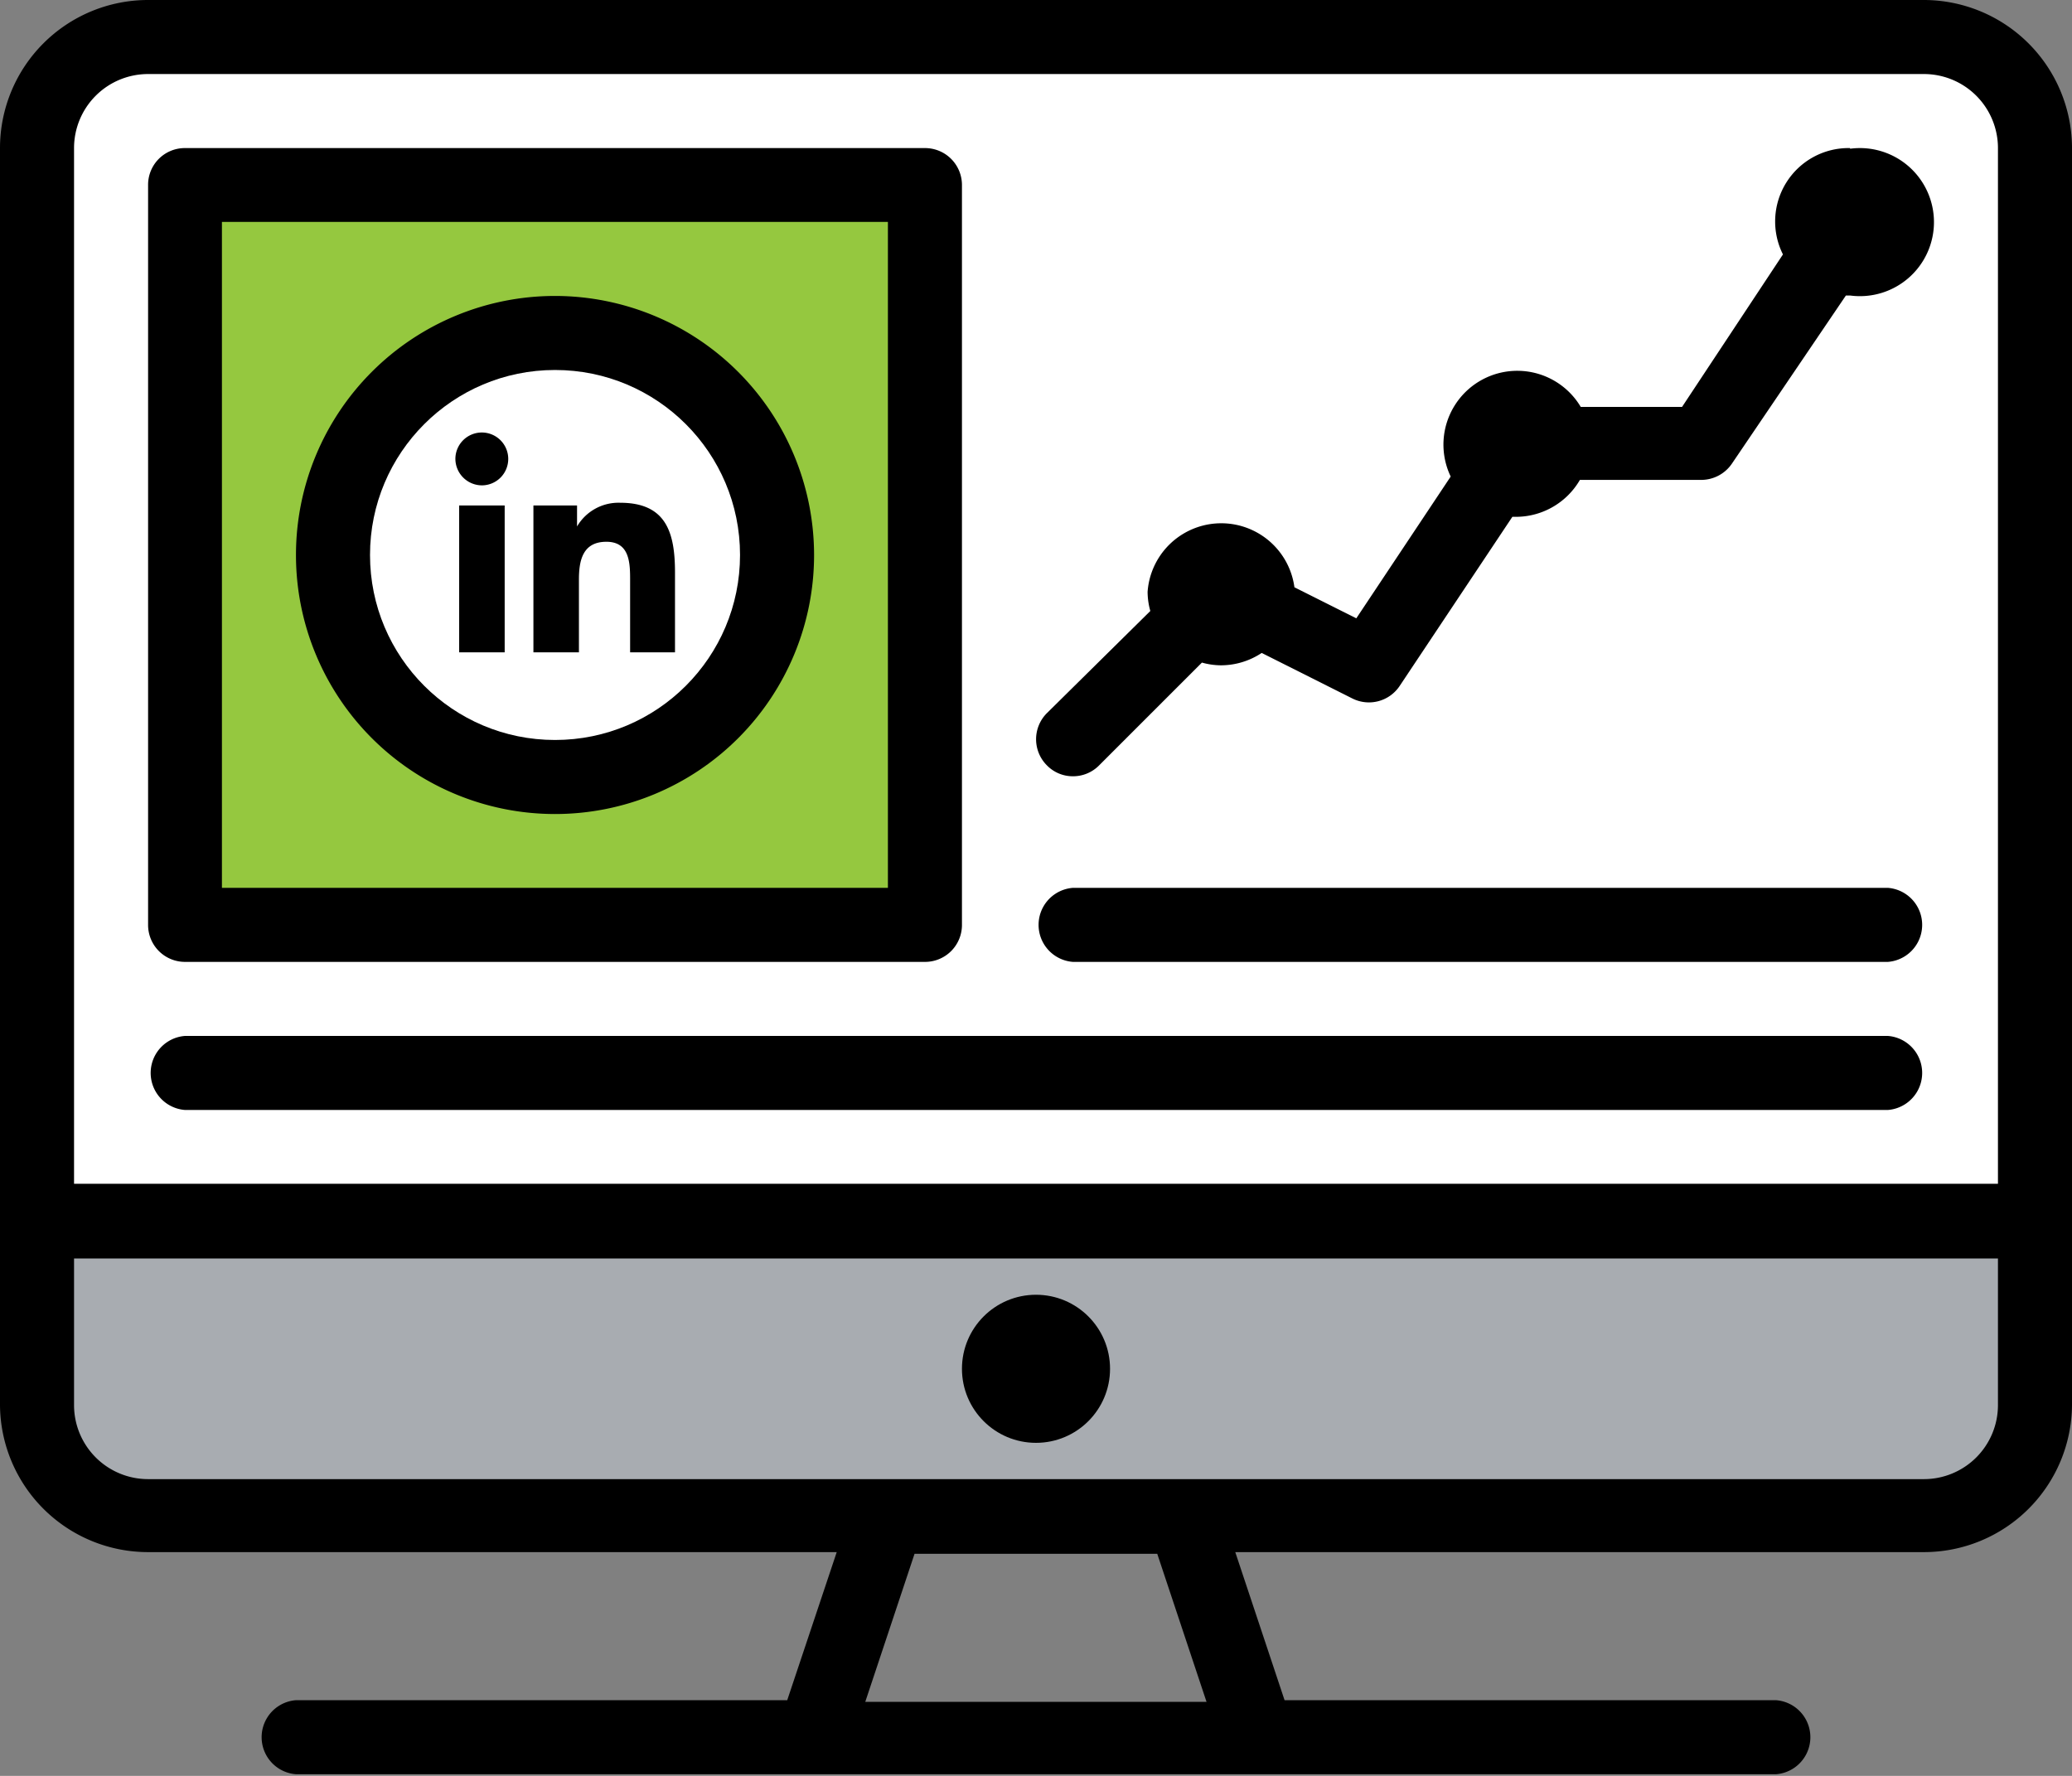
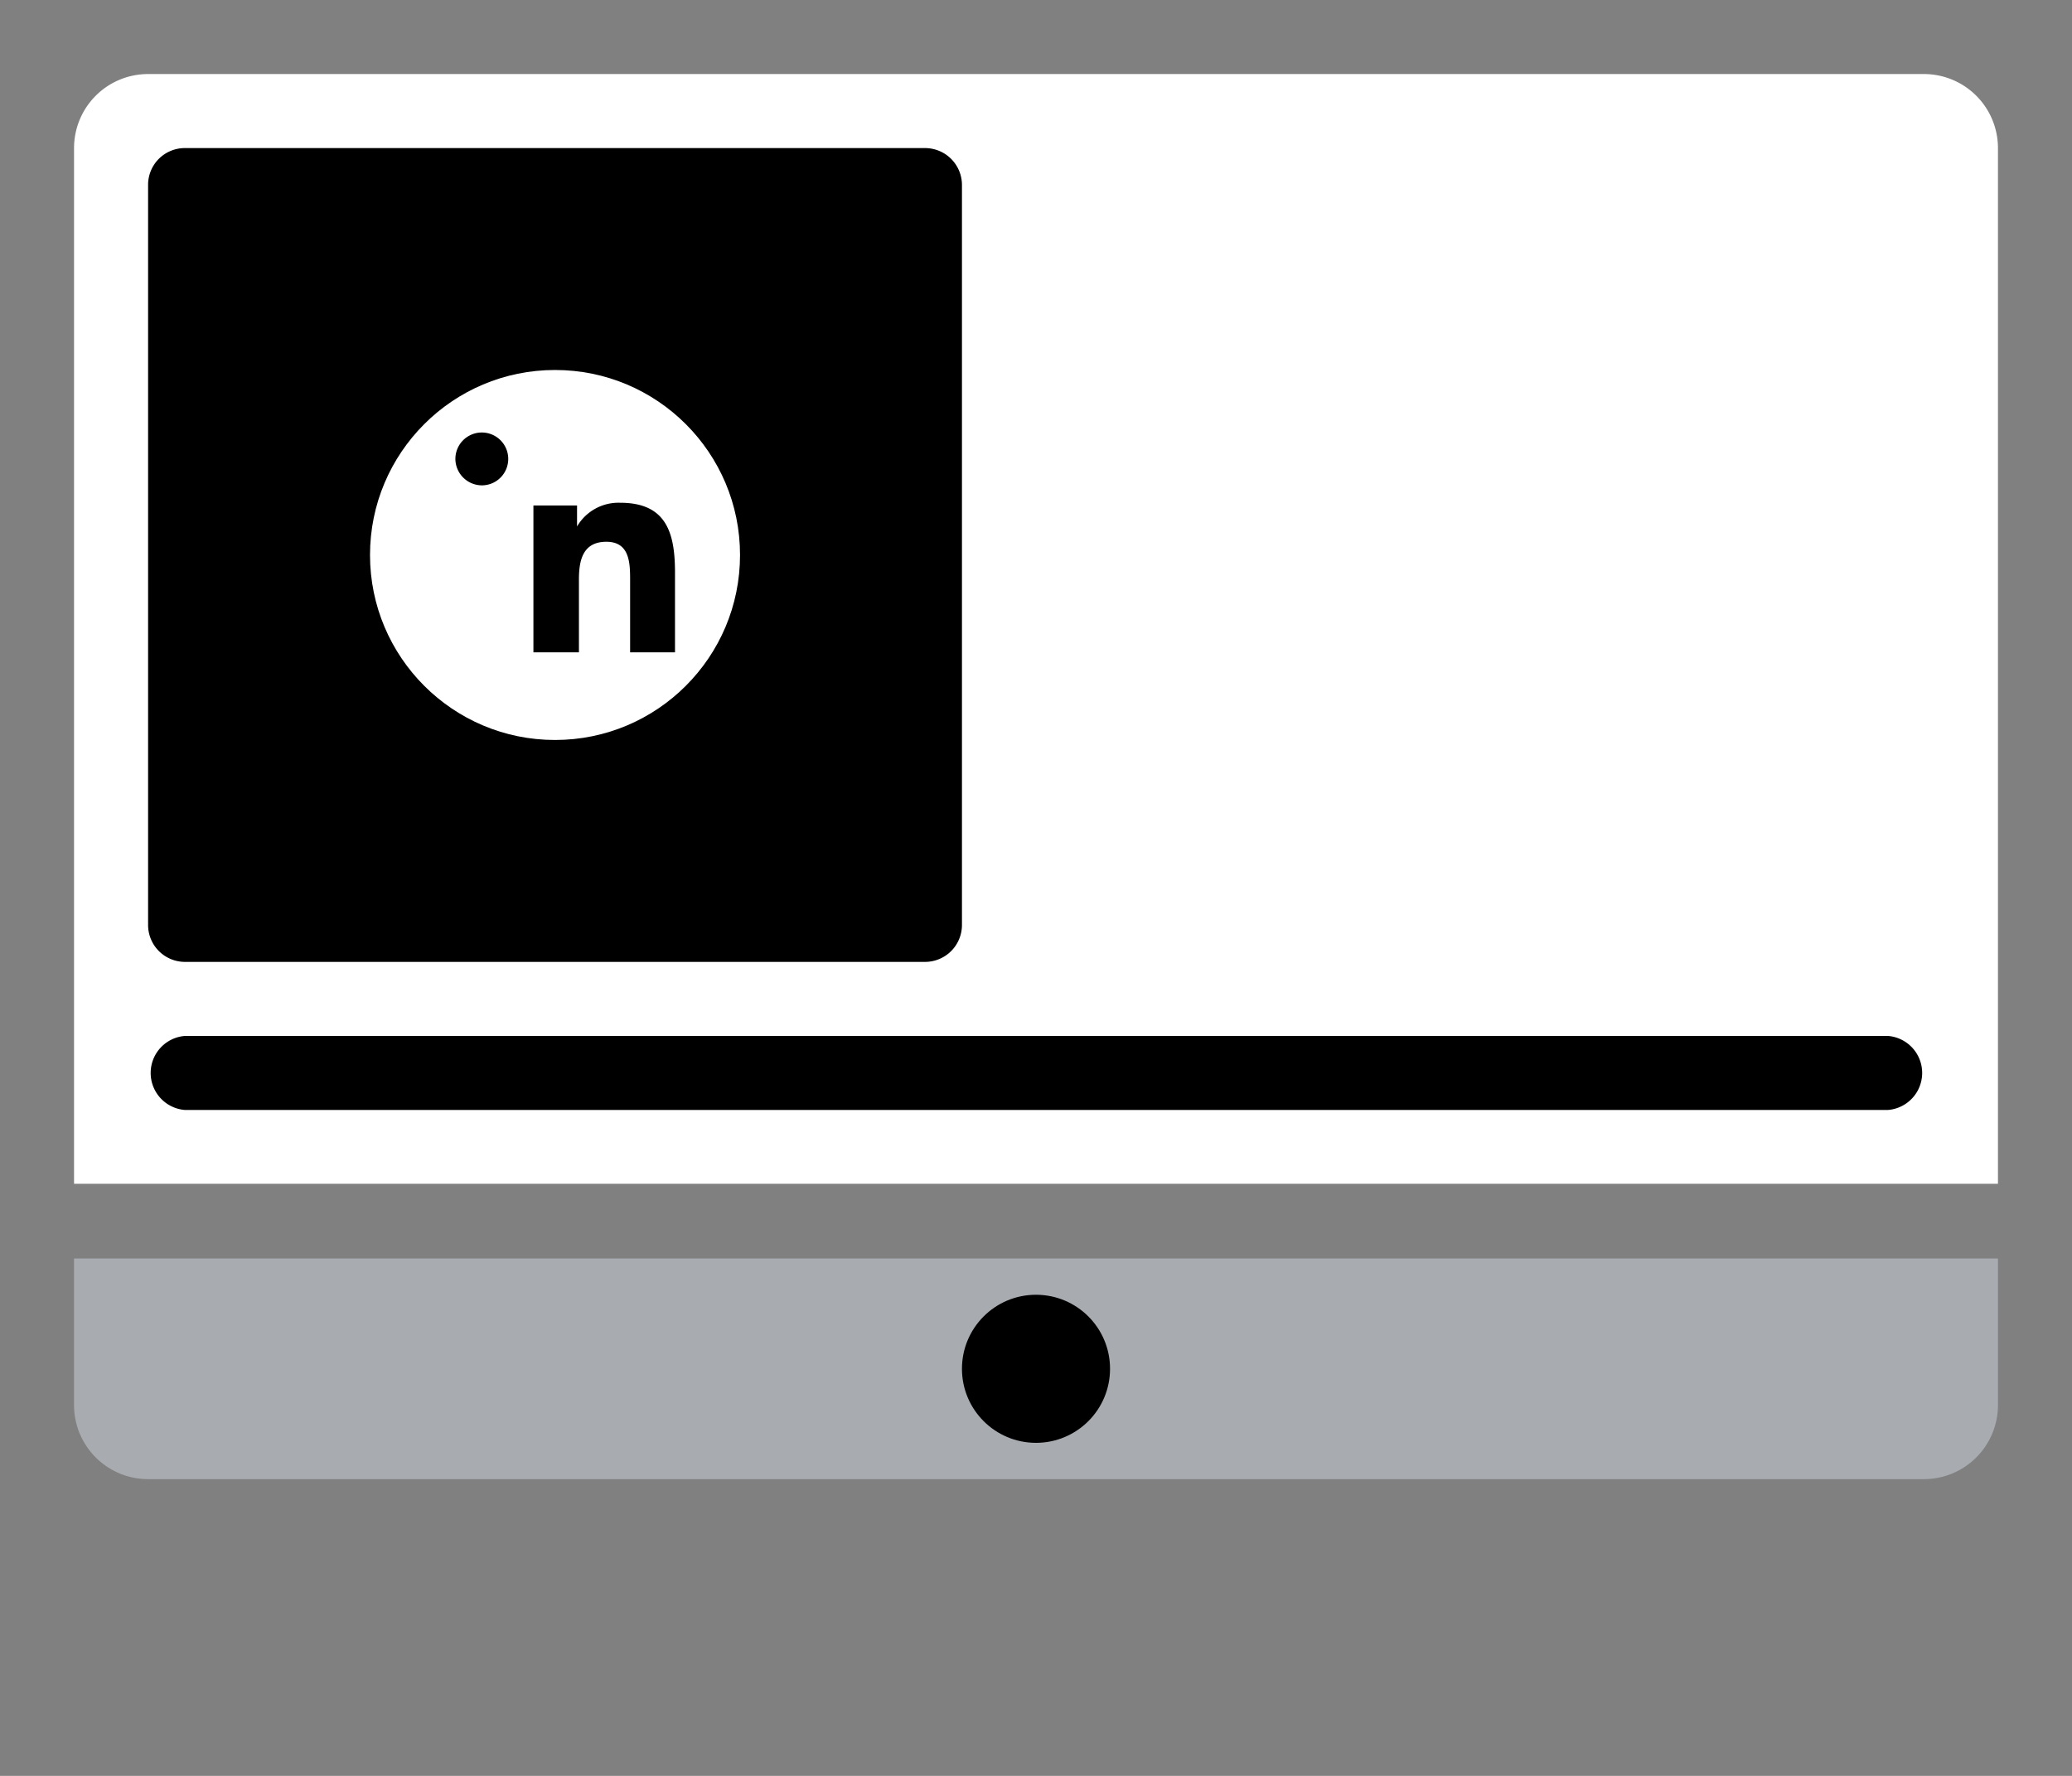
<svg xmlns="http://www.w3.org/2000/svg" viewBox="0 0 98.78 84.67">
  <rect x="0" y="0" width="98.78" height="84.67" fill="#808080" stroke="none" />
  <defs>
    <style>.cls-1{fill:#a8acb1;}.cls-2{fill:#fff;}.cls-3{fill:#95c83f;}</style>
  </defs>
  <title>Artboard 17</title>
  <g id="Layer_78" data-name="Layer 78">
-     <path d="M91.72,0H7.06A7.06,7.06,0,0,0,0,7.06V67a7.06,7.06,0,0,0,7.06,7H39.89l-2.36,7.06H14.11a1.77,1.77,0,0,0,0,3.53H84.67a1.77,1.77,0,0,0,0-3.53H61.24l-2.35-7.06H91.72a7.06,7.06,0,0,0,7.06-7v-60A7.07,7.07,0,0,0,91.72,0ZM57.52,81.14H41.25l2.35-7.06H55.17Z" />
    <path class="cls-1" d="M95.25,67a3.53,3.53,0,0,1-3.53,3.52H7.06A3.53,3.53,0,0,1,3.53,67V60H95.25Z" />
    <path class="cls-2" d="M3.53,7.06A3.53,3.53,0,0,1,7.06,3.53H91.72a3.53,3.53,0,0,1,3.53,3.53V56.44H3.53Z" />
    <path d="M8.82,45.86H44.1a1.76,1.76,0,0,0,1.76-1.76V8.82A1.76,1.76,0,0,0,44.1,7.06H8.82A1.75,1.75,0,0,0,7.06,8.82V44.1A1.76,1.76,0,0,0,8.82,45.86Z" />
-     <rect class="cls-3" x="10.58" y="10.58" width="31.75" height="31.75" />
    <path d="M26.46,14.11A12.35,12.35,0,1,0,38.81,26.46,12.36,12.36,0,0,0,26.46,14.11Z" />
    <circle class="cls-2" cx="26.46" cy="26.46" r="8.82" />
-     <path d="M88.19,7.06A3.5,3.5,0,0,0,85,12.13L80.19,19.4H75.36a3.52,3.52,0,0,0-6.2,3.32l-4.5,6.76L61.71,28a3.52,3.52,0,0,0-7,.22,3.45,3.45,0,0,0,.13.91L49.91,34a1.76,1.76,0,0,0,0,2.49,1.72,1.72,0,0,0,1.24.52,1.74,1.74,0,0,0,1.25-.52l4.9-4.9a3.45,3.45,0,0,0,.91.13,3.52,3.52,0,0,0,1.94-.59l4.32,2.17a1.76,1.76,0,0,0,2.26-.6l5.37-8.06.22,0a3.53,3.53,0,0,0,3-1.76h5.78a1.77,1.77,0,0,0,1.47-.78L88,14.09l.21,0a3.53,3.53,0,1,0,0-7Z" />
-     <path d="M90,42.33H51.15a1.77,1.77,0,0,0,0,3.53H90a1.77,1.77,0,0,0,0-3.53Z" />
    <path d="M90,49.39H8.82a1.77,1.77,0,0,0,0,3.53H90a1.77,1.77,0,0,0,0-3.53Z" />
    <circle cx="49.39" cy="65.26" r="3.53" />
-     <path d="M21.71,21.86A1.26,1.26,0,1,1,23,23.14,1.27,1.27,0,0,1,21.71,21.86Zm.18,9.24v-7h2.17v7Zm8.15,0V27.69c0-.81,0-1.86-1.13-1.86s-1.31.89-1.31,1.8V31.1H25.43v-7h2.08v1h0a2.29,2.29,0,0,1,2.06-1.13c2.21,0,2.61,1.45,2.61,3.33V31.1H30Z" />
+     <path d="M21.71,21.86A1.26,1.26,0,1,1,23,23.14,1.27,1.27,0,0,1,21.71,21.86Zm.18,9.24v-7v7Zm8.15,0V27.69c0-.81,0-1.86-1.13-1.86s-1.31.89-1.31,1.8V31.1H25.43v-7h2.08v1h0a2.29,2.29,0,0,1,2.06-1.13c2.21,0,2.61,1.45,2.61,3.33V31.1H30Z" />
  </g>
</svg>